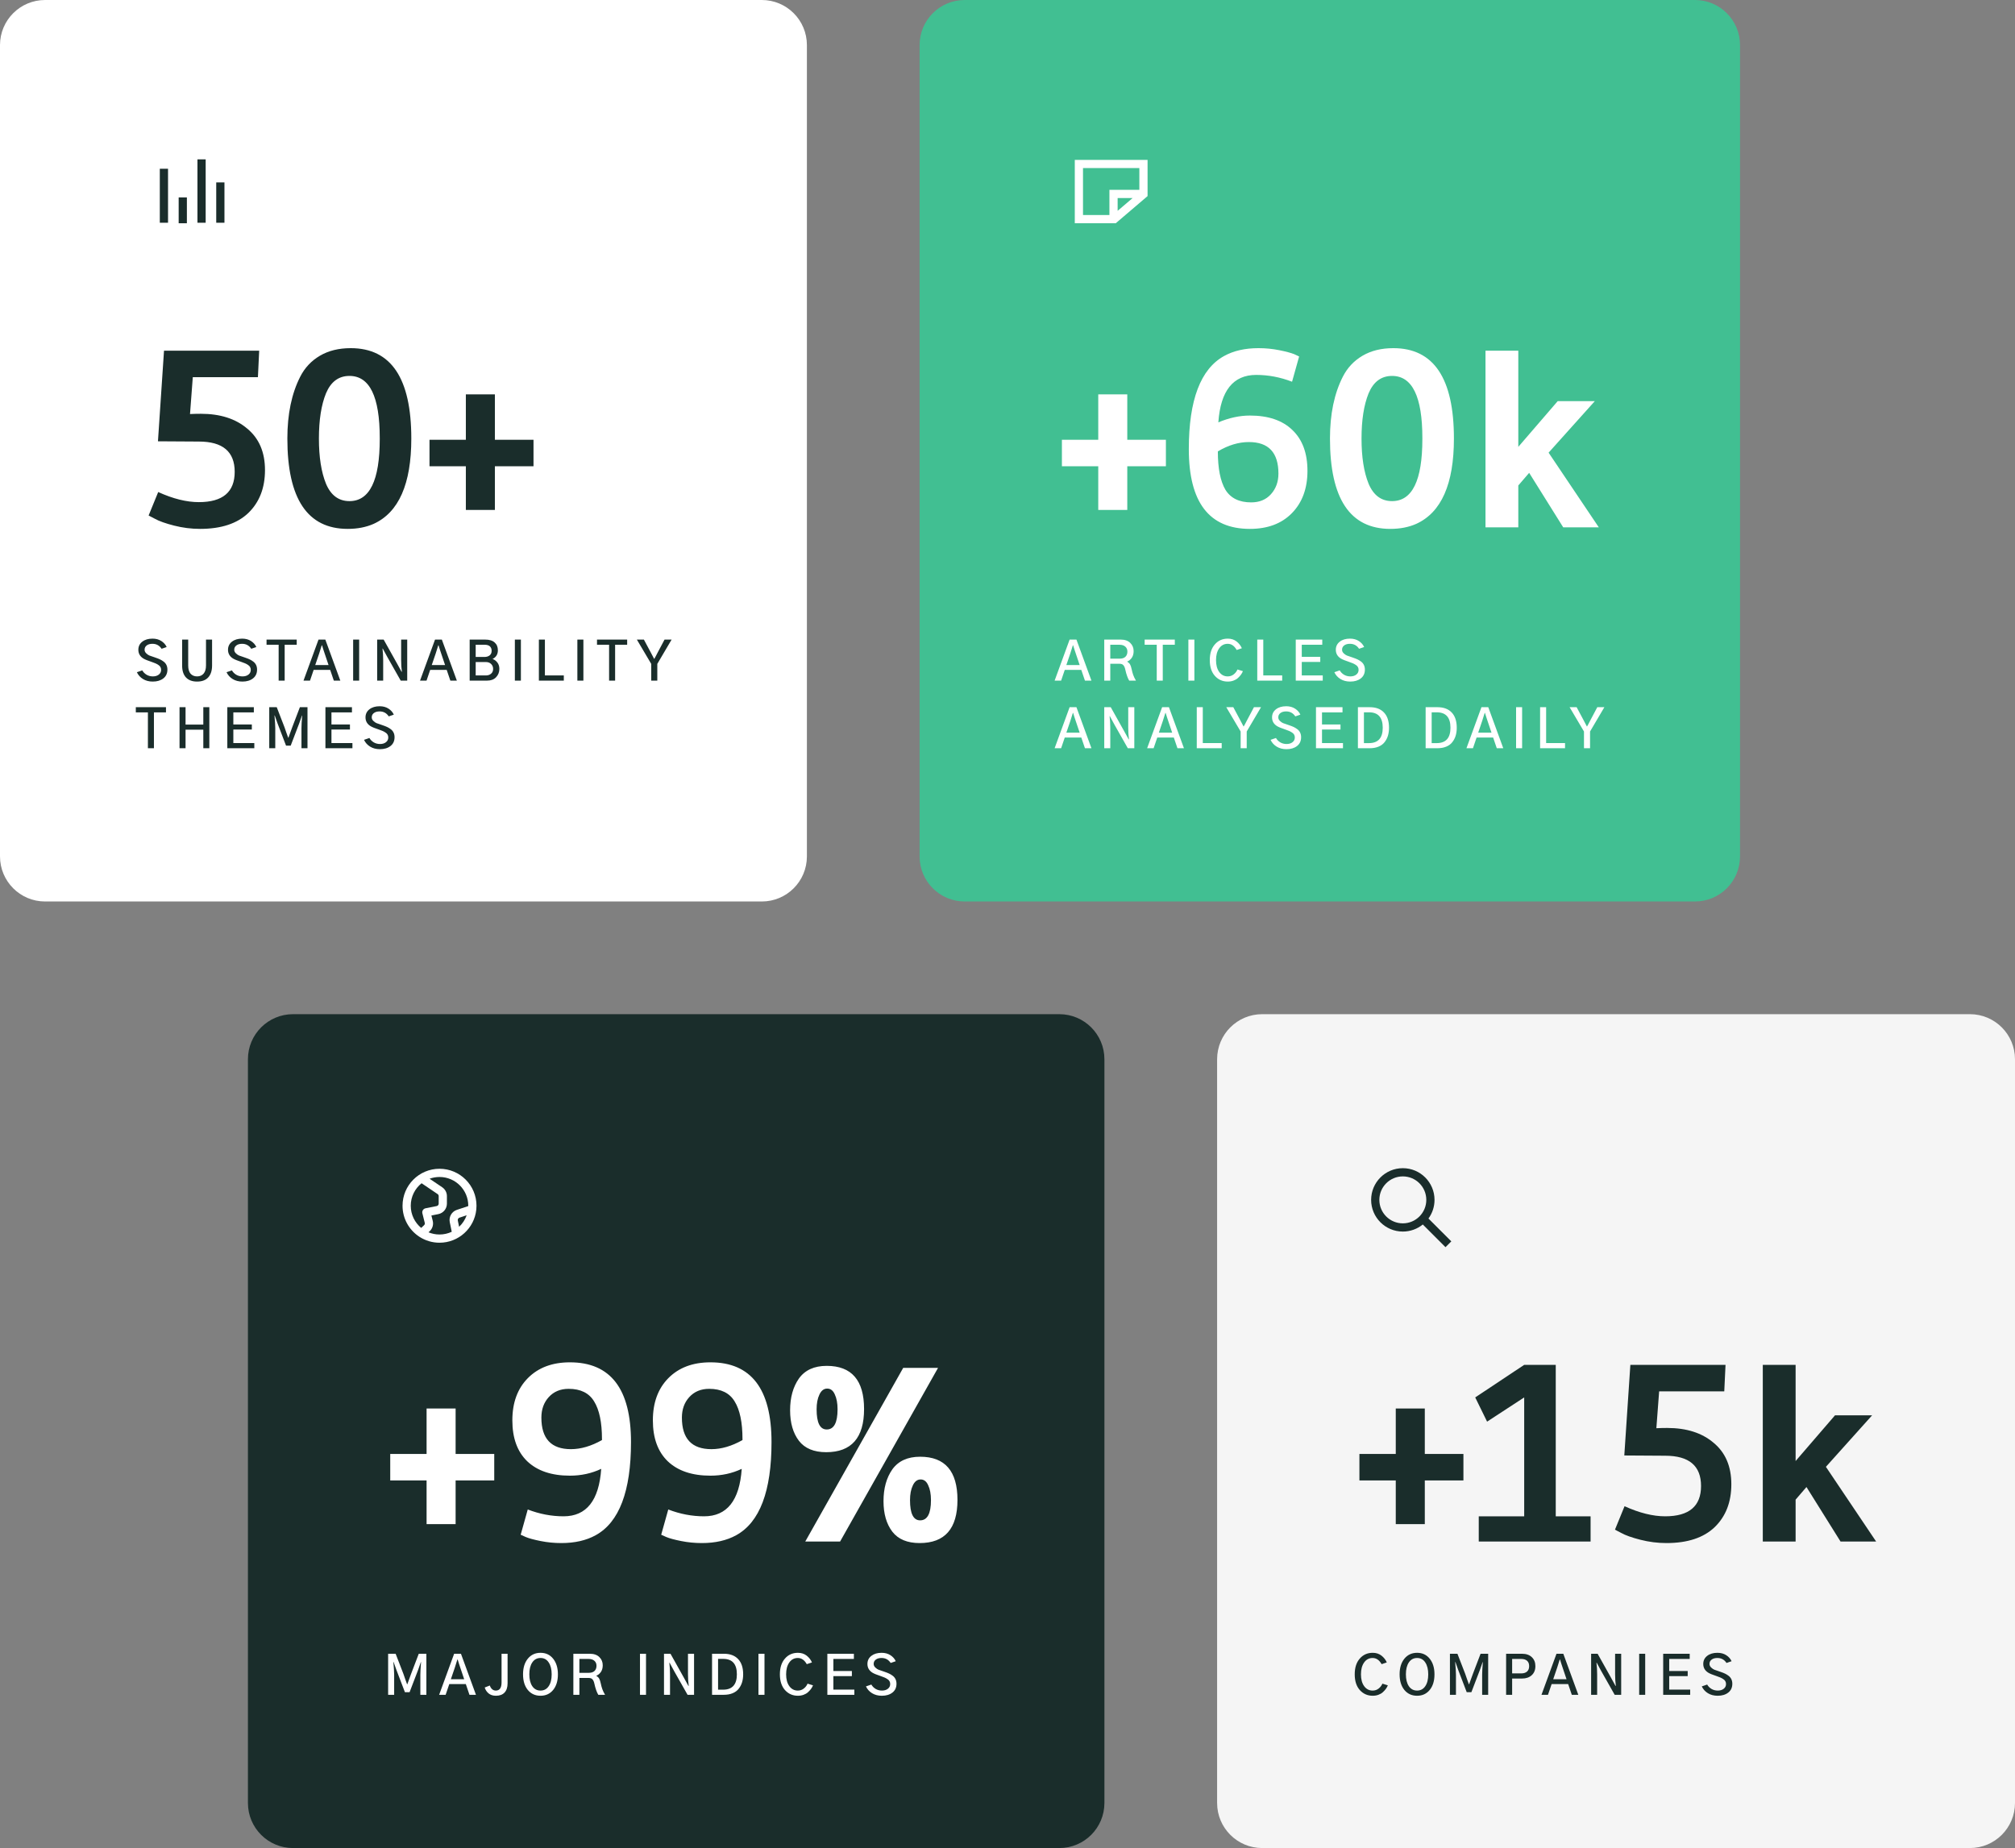
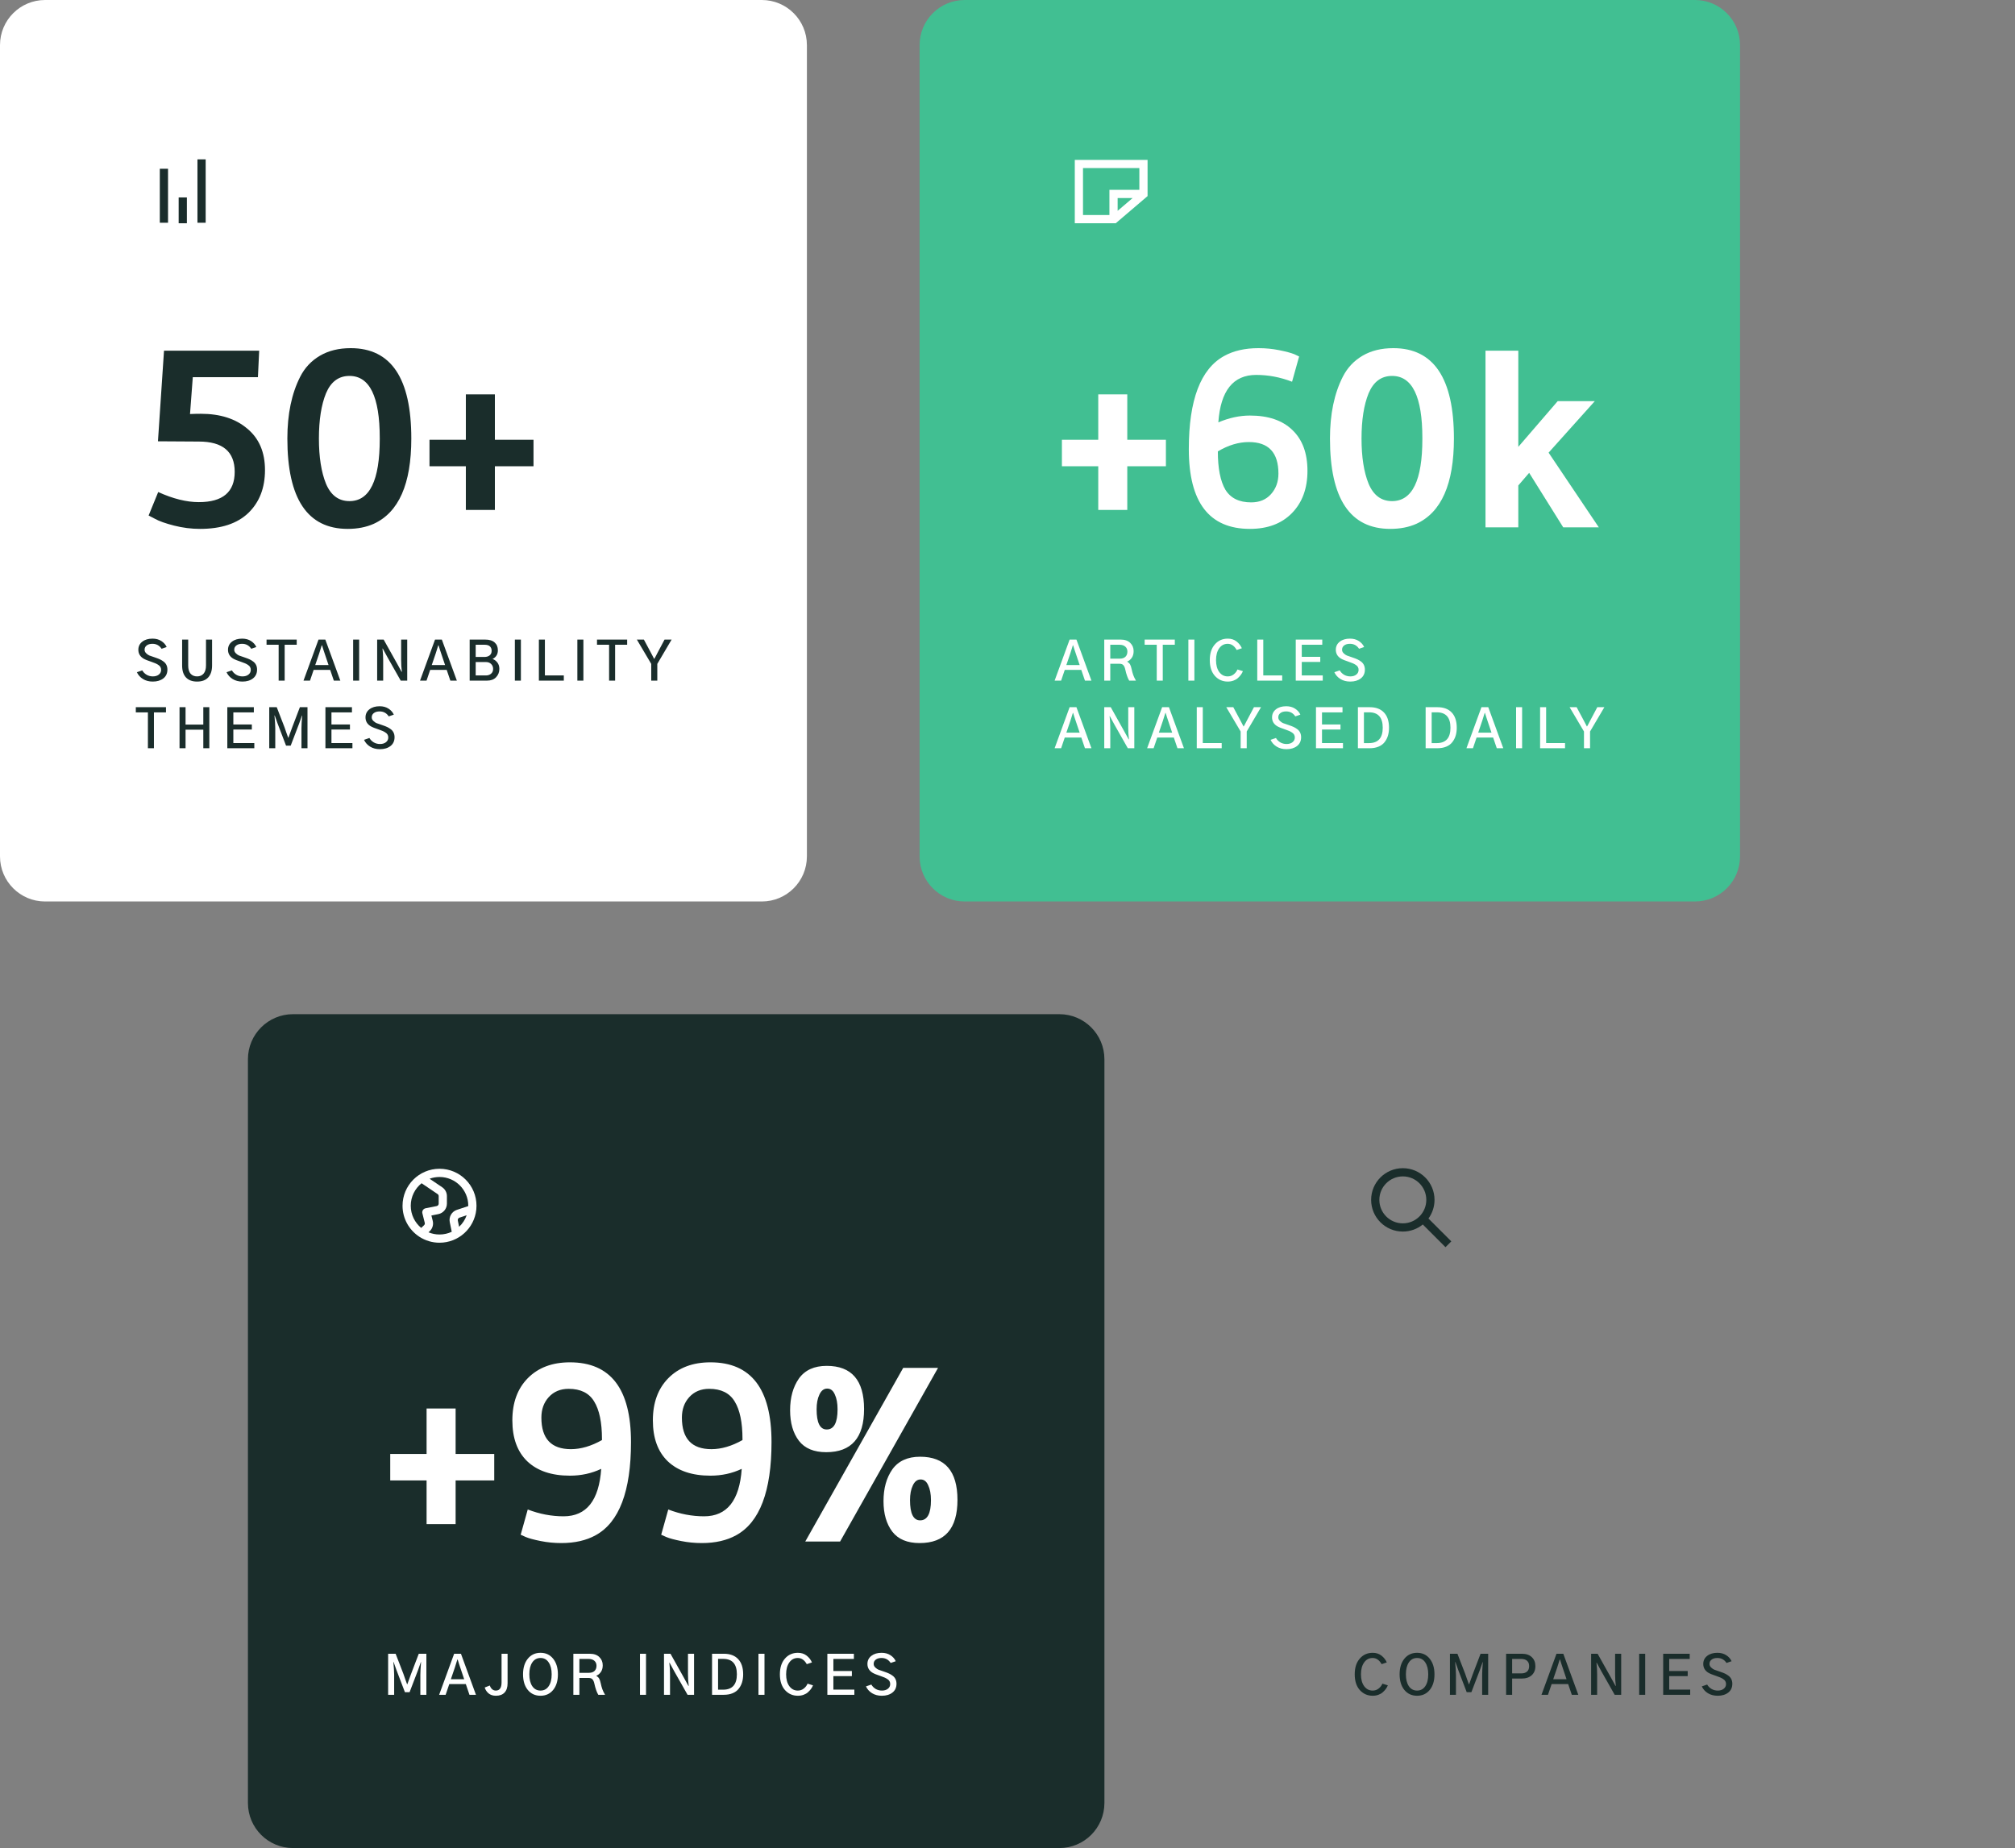
<svg xmlns="http://www.w3.org/2000/svg" width="447" height="410" viewBox="0 0 447 410" fill="none">
  <rect x="0" y="0" width="447" height="410" fill="#808080" stroke="none" />
  <path d="M0 10C0 4.477 4.477 0 10 0H169C174.523 0 179 4.477 179 10V190C179 195.523 174.523 200 169 200H10C4.477 200 0 195.523 0 190V10Z" fill="white" />
  <path fill-rule="evenodd" clip-rule="evenodd" d="M45.625 35.355L45.625 49.417L43.802 49.417L43.802 35.355L45.625 35.355Z" fill="#1A2D2B" />
  <path fill-rule="evenodd" clip-rule="evenodd" d="M37.275 37.438L37.275 49.417L35.452 49.417L35.452 37.438L37.275 37.438Z" fill="#1A2D2B" />
  <path fill-rule="evenodd" clip-rule="evenodd" d="M41.458 43.802L41.458 49.531L39.635 49.531L39.635 43.802L41.458 43.802Z" fill="#1A2D2B" />
-   <path fill-rule="evenodd" clip-rule="evenodd" d="M49.792 40.469L49.792 49.417L47.969 49.417L47.969 40.469L49.792 40.469Z" fill="#1A2D2B" />
  <path d="M44.112 111.4C49.413 111.4 52.064 109.16 52.064 104.68C52.064 100.2 49.413 97.96 44.112 97.96L35.04 97.904L36.384 77.8H57.496L57.216 83.68H42.768L42.152 91.856C42.973 91.819 43.776 91.8 44.56 91.8C48.853 91.8 52.288 92.901 54.864 95.104C57.477 97.269 58.784 100.331 58.784 104.288C58.784 108.245 57.552 111.419 55.088 113.808C52.624 116.16 49.059 117.336 44.392 117.336C42.451 117.336 40.528 117.093 38.624 116.608C36.72 116.123 35.301 115.619 34.368 115.096L32.968 114.368L35.096 109.16C38.381 110.653 41.387 111.4 44.112 111.4ZM91.243 97.288C91.243 107.368 88.461 113.677 82.899 116.216C81.219 116.963 79.296 117.336 77.131 117.336C68.208 117.336 63.747 110.653 63.747 97.288C63.747 91.875 64.699 87.301 66.603 83.568C67.611 81.589 69.067 80.04 70.971 78.92C72.875 77.8 75.152 77.24 77.803 77.24C86.763 77.24 91.243 83.923 91.243 97.288ZM84.243 97.4V97.176C84.243 87.992 82.003 83.4 77.523 83.4C75.133 83.4 73.397 84.688 72.315 87.264C71.269 89.84 70.747 93.181 70.747 97.288C70.747 101.395 71.269 104.736 72.315 107.312C73.397 109.888 75.133 111.176 77.523 111.176C82.003 111.176 84.243 106.584 84.243 97.4ZM118.351 103.448H109.783V113.136H103.343V103.448H95.279V97.568H103.343V87.488H109.783V97.568H118.351V103.448Z" fill="#1A2D2B" />
  <path d="M30.363 149.137L31.559 148.727C31.785 149.125 32.105 149.449 32.52 149.699C32.934 149.941 33.398 150.062 33.914 150.062C34.453 150.062 34.891 149.93 35.227 149.664C35.57 149.398 35.742 149.047 35.742 148.609C35.742 148.375 35.691 148.168 35.59 147.988C35.488 147.801 35.328 147.641 35.109 147.508C34.898 147.367 34.691 147.254 34.488 147.168C34.293 147.082 34.035 146.984 33.715 146.875C32.793 146.57 32.16 146.312 31.816 146.102C31.066 145.641 30.691 144.992 30.691 144.156C30.691 143.414 30.98 142.816 31.559 142.363C32.137 141.91 32.895 141.684 33.832 141.684C34.59 141.684 35.242 141.859 35.789 142.211C36.336 142.562 36.73 143.008 36.973 143.547L35.848 143.934C35.363 143.199 34.688 142.832 33.82 142.832C33.281 142.832 32.855 142.953 32.543 143.195C32.23 143.43 32.074 143.746 32.074 144.145C32.074 144.449 32.199 144.719 32.449 144.953C32.699 145.188 32.934 145.348 33.152 145.434C33.371 145.52 33.754 145.652 34.301 145.832C34.418 145.871 34.508 145.902 34.57 145.926C34.938 146.051 35.254 146.176 35.52 146.301C35.785 146.426 36.051 146.59 36.316 146.793C36.582 146.996 36.785 147.246 36.926 147.543C37.066 147.84 37.137 148.176 37.137 148.551C37.137 149.387 36.836 150.039 36.234 150.508C35.633 150.977 34.852 151.211 33.891 151.211C33.055 151.211 32.332 151.023 31.723 150.648C31.113 150.273 30.66 149.77 30.363 149.137ZM40.402 147.637V141.895H41.749V147.625C41.749 148.445 41.925 149.059 42.277 149.465C42.636 149.863 43.116 150.062 43.718 150.062C44.335 150.062 44.819 149.855 45.171 149.441C45.523 149.027 45.698 148.422 45.698 147.625V141.895H47.046V147.637C47.046 148.77 46.765 149.648 46.202 150.273C45.64 150.898 44.812 151.211 43.718 151.211C42.663 151.211 41.847 150.91 41.269 150.309C40.691 149.699 40.402 148.809 40.402 147.637ZM50.252 149.137L51.448 148.727C51.674 149.125 51.995 149.449 52.409 149.699C52.823 149.941 53.288 150.062 53.803 150.062C54.342 150.062 54.78 149.93 55.116 149.664C55.459 149.398 55.631 149.047 55.631 148.609C55.631 148.375 55.581 148.168 55.479 147.988C55.377 147.801 55.217 147.641 54.998 147.508C54.788 147.367 54.581 147.254 54.377 147.168C54.182 147.082 53.924 146.984 53.604 146.875C52.682 146.57 52.049 146.312 51.706 146.102C50.956 145.641 50.581 144.992 50.581 144.156C50.581 143.414 50.87 142.816 51.448 142.363C52.026 141.91 52.784 141.684 53.721 141.684C54.479 141.684 55.131 141.859 55.678 142.211C56.225 142.562 56.62 143.008 56.862 143.547L55.737 143.934C55.252 143.199 54.577 142.832 53.709 142.832C53.17 142.832 52.745 142.953 52.432 143.195C52.12 143.43 51.963 143.746 51.963 144.145C51.963 144.449 52.088 144.719 52.338 144.953C52.588 145.188 52.823 145.348 53.041 145.434C53.26 145.52 53.643 145.652 54.19 145.832C54.307 145.871 54.397 145.902 54.459 145.926C54.827 146.051 55.143 146.176 55.409 146.301C55.674 146.426 55.94 146.59 56.206 146.793C56.471 146.996 56.674 147.246 56.815 147.543C56.956 147.84 57.026 148.176 57.026 148.551C57.026 149.387 56.725 150.039 56.123 150.508C55.522 150.977 54.741 151.211 53.78 151.211C52.944 151.211 52.221 151.023 51.612 150.648C51.002 150.273 50.549 149.77 50.252 149.137ZM59.13 143.043V141.895H65.822V143.043H63.15V151H61.814V143.043H59.13ZM69.93 147.543H72.884L72.016 144.965C71.969 144.824 71.876 144.543 71.735 144.121C71.602 143.691 71.505 143.375 71.442 143.172H71.372C71.278 143.477 71.091 144.074 70.809 144.965L69.93 147.543ZM67.329 151L70.657 141.895H72.169L75.497 151H74.055L73.247 148.621H69.579L68.77 151H67.329ZM78.34 151V141.895H79.676V151H78.34ZM83.667 151V141.895H85.109L88.05 147.156L89.081 149.031H89.152C89.042 148.211 88.987 147.34 88.987 146.418V141.895H90.335V151H88.894L85.941 145.785L84.909 143.887H84.851C84.952 144.699 85.003 145.57 85.003 146.5V151H83.667ZM95.78 147.543H98.733L97.866 144.965C97.819 144.824 97.725 144.543 97.584 144.121C97.452 143.691 97.354 143.375 97.291 143.172H97.221C97.127 143.477 96.94 144.074 96.659 144.965L95.78 147.543ZM93.178 151L96.506 141.895H98.018L101.346 151H99.905L99.096 148.621H95.428L94.62 151H93.178ZM104.189 151V141.895H107.611C108.556 141.895 109.263 142.109 109.732 142.539C110.209 142.961 110.447 143.539 110.447 144.273C110.447 145.164 110.052 145.805 109.263 146.195C109.677 146.336 110.033 146.598 110.33 146.98C110.627 147.363 110.775 147.832 110.775 148.387C110.775 149.121 110.533 149.742 110.048 150.25C109.572 150.75 108.908 151 108.056 151H104.189ZM105.525 149.852H107.798C108.244 149.852 108.619 149.727 108.923 149.477C109.236 149.219 109.392 148.859 109.392 148.398C109.392 147.969 109.248 147.609 108.959 147.32C108.67 147.023 108.271 146.875 107.763 146.875H105.525V149.852ZM105.525 145.75H107.459C107.927 145.75 108.31 145.637 108.607 145.41C108.912 145.176 109.064 144.832 109.064 144.379C109.064 143.973 108.939 143.648 108.689 143.406C108.439 143.164 108.045 143.043 107.505 143.043H105.525V145.75ZM114.216 151V141.895H115.552V151H114.216ZM119.543 151V141.895H120.879V149.852H125.074V151H119.543ZM128.081 151V141.895H129.417V151H128.081ZM132.436 143.043V141.895H139.127V143.043H136.455V151H135.12V143.043H132.436ZM141.279 141.895H142.838L144.291 144.613C144.619 145.215 144.892 145.734 145.111 146.172H145.146C145.232 146.023 145.322 145.863 145.416 145.691C145.509 145.512 145.611 145.316 145.72 145.105C145.83 144.895 145.916 144.73 145.978 144.613L147.42 141.895H148.99L145.814 147.285V151H144.466V147.285L141.279 141.895ZM30.129 158.043V156.895H36.82V158.043H34.148V166H32.812V158.043H30.129ZM39.827 166V156.895H41.163V160.75H45.101V156.895H46.437V166H45.101V161.887H41.163V166H39.827ZM50.428 166V156.895H56.311V158.043H51.764V160.727H55.866V161.852H51.764V164.852H56.416V166H50.428ZM59.728 166V156.895H61.392L63.115 161.348C63.216 161.637 63.357 162.043 63.537 162.566C63.724 163.082 63.857 163.449 63.935 163.668H63.982C64.029 163.543 64.31 162.77 64.826 161.348L66.525 156.895H68.213V166H66.877V161.547C66.877 160.945 66.927 160.012 67.029 158.746H66.982L66.384 160.457L64.486 165.426H63.455L61.556 160.457L60.947 158.734H60.888C61.005 160.008 61.064 160.945 61.064 161.547V166H59.728ZM72.192 166V156.895H78.075V158.043H73.528V160.727H77.63V161.852H73.528V164.852H78.18V166H72.192ZM80.754 164.137L81.949 163.727C82.176 164.125 82.496 164.449 82.91 164.699C83.324 164.941 83.789 165.062 84.305 165.062C84.844 165.062 85.281 164.93 85.617 164.664C85.961 164.398 86.133 164.047 86.133 163.609C86.133 163.375 86.082 163.168 85.981 162.988C85.879 162.801 85.719 162.641 85.5 162.508C85.289 162.367 85.082 162.254 84.879 162.168C84.684 162.082 84.426 161.984 84.106 161.875C83.184 161.57 82.551 161.312 82.207 161.102C81.457 160.641 81.082 159.992 81.082 159.156C81.082 158.414 81.371 157.816 81.949 157.363C82.527 156.91 83.285 156.684 84.223 156.684C84.981 156.684 85.633 156.859 86.18 157.211C86.727 157.562 87.121 158.008 87.363 158.547L86.238 158.934C85.754 158.199 85.078 157.832 84.211 157.832C83.672 157.832 83.246 157.953 82.934 158.195C82.621 158.43 82.465 158.746 82.465 159.145C82.465 159.449 82.59 159.719 82.84 159.953C83.09 160.188 83.324 160.348 83.543 160.434C83.762 160.52 84.144 160.652 84.691 160.832C84.809 160.871 84.898 160.902 84.961 160.926C85.328 161.051 85.644 161.176 85.91 161.301C86.176 161.426 86.441 161.59 86.707 161.793C86.973 161.996 87.176 162.246 87.316 162.543C87.457 162.84 87.527 163.176 87.527 163.551C87.527 164.387 87.227 165.039 86.625 165.508C86.023 165.977 85.242 166.211 84.281 166.211C83.445 166.211 82.723 166.023 82.113 165.648C81.504 165.273 81.051 164.77 80.754 164.137Z" fill="#1A2D2B" />
  <path d="M55 235C55 229.477 59.477 225 65 225H235C240.523 225 245 229.477 245 235V400C245 405.523 240.523 410 235 410H65C59.477 410 55 405.523 55 400V235Z" fill="#1A2D2B" />
  <path fill-rule="evenodd" clip-rule="evenodd" d="M89.297 267.5C89.297 262.97 92.969 259.297 97.5 259.297C102.03 259.297 105.703 262.97 105.703 267.5C105.703 267.771 105.69 268.038 105.664 268.302C105.663 268.323 105.661 268.343 105.658 268.363C105.227 272.488 101.739 275.703 97.5 275.703C95.867 275.703 94.344 275.226 93.066 274.403C93.024 274.38 92.983 274.353 92.944 274.323C90.745 272.851 89.297 270.345 89.297 267.5ZM103.88 267.573C103.88 267.548 103.88 267.524 103.88 267.5C103.88 263.976 101.024 261.12 97.5 261.12C96.727 261.12 95.986 261.257 95.3 261.509L98.088 263.394C98.746 263.834 99.141 264.573 99.141 265.364V267.033C99.141 268.163 98.343 269.136 97.236 269.357L95.699 269.665L95.997 270.855C96.197 271.665 95.957 272.519 95.365 273.107C95.359 273.113 95.353 273.119 95.347 273.124L95.057 273.396C95.809 273.708 96.635 273.88 97.5 273.88C98.47 273.88 99.389 273.664 100.212 273.277L99.773 271.132L99.772 271.127C99.538 269.954 100.215 268.791 101.35 268.415L101.351 268.415L103.88 267.573ZM101.846 272.171L101.559 270.77C101.506 270.499 101.663 270.232 101.924 270.145L103.522 269.613C103.176 270.599 102.595 271.474 101.846 272.171ZM91.12 267.5C91.12 265.48 92.059 263.679 93.524 262.51L97.069 264.906L97.074 264.909C97.226 265.011 97.318 265.181 97.318 265.364V267.033C97.318 267.294 97.133 267.519 96.878 267.57L94.404 268.065C94.16 268.113 93.946 268.26 93.813 268.471C93.68 268.682 93.639 268.938 93.699 269.179L94.227 271.293L94.228 271.293C94.273 271.477 94.22 271.67 94.088 271.805L93.435 272.418C92.021 271.247 91.12 269.479 91.12 267.5Z" fill="white" />
  <path d="M109.64 328.448H101.072V338.136H94.632V328.448H86.568V322.568H94.632V312.488H101.072V322.568H109.64V328.448ZM126.426 327.384C122.357 327.384 119.202 326.32 116.962 324.192C114.759 322.064 113.658 319.04 113.658 315.12C113.658 311.2 114.797 308.083 117.074 305.768C119.389 303.416 122.506 302.24 126.426 302.24C135.461 302.24 139.978 308.139 139.978 319.936C139.978 330.837 137.365 337.725 132.138 340.6C130.047 341.757 127.509 342.336 124.522 342.336C122.954 342.336 121.423 342.187 119.93 341.888C118.437 341.589 117.335 341.291 116.626 340.992L115.506 340.488L117.074 334.888C119.687 335.896 122.338 336.4 125.026 336.4C130.103 336.4 132.885 332.891 133.37 325.872C131.242 326.88 128.927 327.384 126.426 327.384ZM126.146 308.12C124.317 308.12 122.842 308.736 121.722 309.968C120.639 311.163 120.098 312.675 120.098 314.504C120.098 319.171 122.282 321.504 126.65 321.504C128.853 321.504 131.149 320.832 133.538 319.488V319.264C133.538 315.568 132.959 312.787 131.802 310.92C130.682 309.053 128.797 308.12 126.146 308.12ZM157.598 327.384C153.529 327.384 150.374 326.32 148.134 324.192C145.931 322.064 144.83 319.04 144.83 315.12C144.83 311.2 145.969 308.083 148.246 305.768C150.561 303.416 153.678 302.24 157.598 302.24C166.633 302.24 171.15 308.139 171.15 319.936C171.15 330.837 168.537 337.725 163.31 340.6C161.219 341.757 158.681 342.336 155.694 342.336C154.126 342.336 152.595 342.187 151.102 341.888C149.609 341.589 148.507 341.291 147.798 340.992L146.678 340.488L148.246 334.888C150.859 335.896 153.51 336.4 156.198 336.4C161.275 336.4 164.057 332.891 164.542 325.872C162.414 326.88 160.099 327.384 157.598 327.384ZM157.318 308.12C155.489 308.12 154.014 308.736 152.894 309.968C151.811 311.163 151.27 312.675 151.27 314.504C151.27 319.171 153.454 321.504 157.822 321.504C160.025 321.504 162.321 320.832 164.71 319.488V319.264C164.71 315.568 164.131 312.787 162.974 310.92C161.854 309.053 159.969 308.12 157.318 308.12ZM206.522 332.816C206.522 331.472 206.316 330.371 205.906 329.512C205.532 328.653 204.972 328.224 204.226 328.224C203.479 328.224 202.9 328.672 202.49 329.568C202.079 330.427 201.874 331.509 201.874 332.816C201.874 335.803 202.62 337.296 204.114 337.296C205.719 337.296 206.522 335.803 206.522 332.816ZM204.114 323.184C209.639 323.184 212.402 326.376 212.402 332.76C212.402 339.144 209.602 342.336 204.002 342.336C201.276 342.336 199.26 341.496 197.954 339.816C196.647 338.099 195.994 335.84 195.994 333.04C195.994 330.203 196.647 327.851 197.954 325.984C199.298 324.117 201.351 323.184 204.114 323.184ZM185.802 312.656C185.802 311.312 185.596 310.211 185.186 309.352C184.812 308.493 184.252 308.064 183.506 308.064C182.759 308.064 182.18 308.512 181.77 309.408C181.359 310.267 181.154 311.349 181.154 312.656C181.154 315.643 181.9 317.136 183.394 317.136C184.999 317.136 185.802 315.643 185.802 312.656ZM183.394 303.024C188.919 303.024 191.682 306.216 191.682 312.6C191.682 318.984 188.882 322.176 183.282 322.176C180.556 322.176 178.54 321.336 177.234 319.656C175.927 317.939 175.274 315.68 175.274 312.88C175.274 310.043 175.927 307.691 177.234 305.824C178.578 303.957 180.631 303.024 183.394 303.024ZM208.09 303.472L186.362 342H178.634L200.362 303.472H208.09Z" fill="white" />
  <path d="M86.102 376V366.895H87.766L89.488 371.348C89.59 371.637 89.731 372.043 89.91 372.566C90.098 373.082 90.231 373.449 90.309 373.668H90.356C90.402 373.543 90.684 372.77 91.199 371.348L92.898 366.895H94.586V376H93.25V371.547C93.25 370.945 93.301 370.012 93.402 368.746H93.356L92.758 370.457L90.859 375.426H89.828L87.93 370.457L87.32 368.734H87.262C87.379 370.008 87.438 370.945 87.438 371.547V376H86.102ZM100.019 372.543H102.972L102.105 369.965C102.058 369.824 101.964 369.543 101.823 369.121C101.691 368.691 101.593 368.375 101.53 368.172H101.46C101.366 368.477 101.179 369.074 100.898 369.965L100.019 372.543ZM97.417 376L100.745 366.895H102.257L105.585 376H104.144L103.335 373.621H99.667L98.859 376H97.417ZM107.526 374.383L108.663 373.938C108.764 374.266 108.928 374.535 109.155 374.746C109.389 374.957 109.666 375.062 109.987 375.062C110.838 375.062 111.264 374.461 111.264 373.258V366.895H112.6V373.434C112.6 374.332 112.377 375.02 111.932 375.496C111.487 375.973 110.85 376.211 110.022 376.211C109.35 376.211 108.803 376.035 108.381 375.684C107.967 375.332 107.682 374.898 107.526 374.383ZM116.029 371.453C116.029 370.023 116.38 368.871 117.084 367.996C117.795 367.121 118.736 366.684 119.908 366.684C121.08 366.684 122.013 367.121 122.709 367.996C123.412 368.871 123.763 370.027 123.763 371.465C123.763 372.91 123.412 374.062 122.709 374.922C122.005 375.781 121.072 376.211 119.908 376.211C118.736 376.211 117.795 375.781 117.084 374.922C116.38 374.055 116.029 372.898 116.029 371.453ZM117.423 371.453C117.423 372.562 117.642 373.441 118.08 374.09C118.525 374.738 119.134 375.062 119.908 375.062C120.673 375.062 121.275 374.742 121.712 374.102C122.158 373.461 122.38 372.582 122.38 371.465C122.38 370.363 122.162 369.484 121.724 368.828C121.295 368.164 120.689 367.832 119.908 367.832C119.134 367.832 118.525 368.16 118.08 368.816C117.642 369.465 117.423 370.344 117.423 371.453ZM128.528 371.125H130.626C131.173 371.125 131.591 370.988 131.88 370.715C132.177 370.434 132.325 370.047 132.325 369.555C132.325 369.102 132.173 368.738 131.868 368.465C131.563 368.184 131.13 368.043 130.567 368.043H128.528V371.125ZM127.192 376V366.895H130.837C131.759 366.895 132.466 367.141 132.958 367.633C133.458 368.117 133.708 368.723 133.708 369.449C133.708 370.074 133.559 370.586 133.263 370.984C132.966 371.383 132.634 371.645 132.266 371.77C132.571 371.965 132.79 372.18 132.923 372.414C133.055 372.648 133.169 372.992 133.263 373.445C133.364 373.93 133.481 374.359 133.614 374.734C133.747 375.109 133.95 375.531 134.223 376H132.723C132.38 375.422 132.091 374.602 131.856 373.539C131.77 373.125 131.634 372.809 131.446 372.59C131.266 372.371 130.981 372.262 130.591 372.262H128.528V376H127.192ZM141.972 376V366.895H143.308V376H141.972ZM147.299 376V366.895H148.741L151.682 372.156L152.713 374.031H152.784C152.674 373.211 152.62 372.34 152.62 371.418V366.895H153.967V376H152.526L149.573 370.785L148.541 368.887H148.483C148.584 369.699 148.635 370.57 148.635 371.5V376H147.299ZM157.959 376V366.895H160.584C161.943 366.895 162.994 367.285 163.736 368.066C164.486 368.848 164.861 369.977 164.861 371.453C164.861 372.102 164.779 372.695 164.615 373.234C164.451 373.766 164.201 374.242 163.865 374.664C163.537 375.086 163.091 375.414 162.529 375.648C161.966 375.883 161.31 376 160.56 376H157.959ZM159.295 374.863H160.408C162.447 374.863 163.466 373.727 163.466 371.453C163.466 369.172 162.455 368.031 160.431 368.031H159.295V374.863ZM168.255 376V366.895H169.591V376H168.255ZM173.008 371.453C173.008 369.984 173.379 368.824 174.121 367.973C174.863 367.113 175.824 366.684 177.004 366.684C177.762 366.684 178.406 366.891 178.938 367.305C179.469 367.719 179.863 368.223 180.121 368.816L178.973 369.203C178.457 368.289 177.793 367.832 176.98 367.832C176.191 367.832 175.562 368.164 175.094 368.828C174.625 369.484 174.391 370.359 174.391 371.453C174.391 372.562 174.629 373.441 175.105 374.09C175.582 374.738 176.207 375.062 176.98 375.062C177.488 375.062 177.93 374.914 178.305 374.617C178.688 374.32 178.969 373.957 179.148 373.527L180.355 373.902C180.238 374.184 180.09 374.449 179.91 374.699C179.73 374.941 179.508 375.184 179.242 375.426C178.977 375.668 178.648 375.859 178.258 376C177.875 376.141 177.457 376.211 177.004 376.211C175.848 376.211 174.891 375.789 174.133 374.945C173.383 374.102 173.008 372.938 173.008 371.453ZM183.538 376V366.895H189.421V368.043H184.874V370.727H188.976V371.852H184.874V374.852H189.527V376H183.538ZM192.1 374.137L193.295 373.727C193.522 374.125 193.842 374.449 194.256 374.699C194.67 374.941 195.135 375.062 195.651 375.062C196.19 375.062 196.627 374.93 196.963 374.664C197.307 374.398 197.479 374.047 197.479 373.609C197.479 373.375 197.428 373.168 197.327 372.988C197.225 372.801 197.065 372.641 196.846 372.508C196.635 372.367 196.428 372.254 196.225 372.168C196.03 372.082 195.772 371.984 195.452 371.875C194.53 371.57 193.897 371.312 193.553 371.102C192.803 370.641 192.428 369.992 192.428 369.156C192.428 368.414 192.717 367.816 193.295 367.363C193.873 366.91 194.631 366.684 195.569 366.684C196.327 366.684 196.979 366.859 197.526 367.211C198.073 367.562 198.467 368.008 198.709 368.547L197.584 368.934C197.1 368.199 196.424 367.832 195.557 367.832C195.018 367.832 194.592 367.953 194.28 368.195C193.967 368.43 193.811 368.746 193.811 369.145C193.811 369.449 193.936 369.719 194.186 369.953C194.436 370.188 194.67 370.348 194.889 370.434C195.108 370.52 195.491 370.652 196.037 370.832C196.155 370.871 196.245 370.902 196.307 370.926C196.674 371.051 196.991 371.176 197.256 371.301C197.522 371.426 197.787 371.59 198.053 371.793C198.319 371.996 198.522 372.246 198.662 372.543C198.803 372.84 198.873 373.176 198.873 373.551C198.873 374.387 198.573 375.039 197.971 375.508C197.37 375.977 196.588 376.211 195.627 376.211C194.791 376.211 194.069 376.023 193.459 375.648C192.85 375.273 192.397 374.77 192.1 374.137Z" fill="white" />
  <path d="M204 10C204 4.477 208.477 0 214 0H376C381.523 0 386 4.477 386 10V190C386 195.523 381.523 200 376 200H214C208.477 200 204 195.523 204 190V10Z" fill="#41BF92" />
  <path fill-rule="evenodd" clip-rule="evenodd" d="M240.25 37.292L240.25 47.708L246.109 47.708L246.109 42.109L252.75 42.109L252.75 37.292L240.25 37.292ZM251.263 43.932L247.932 46.774L247.932 43.932L251.263 43.932ZM254.573 43.505L247.509 49.531L238.427 49.531L238.427 35.469L254.573 35.469L254.573 43.505Z" fill="white" />
  <path d="M258.64 103.448H250.072V113.136H243.632V103.448H235.568V97.568H243.632V87.488H250.072V97.568H258.64V103.448ZM277.274 92.192C281.343 92.192 284.479 93.256 286.682 95.384C288.922 97.512 290.042 100.536 290.042 104.456C290.042 108.376 288.885 111.512 286.57 113.864C284.293 116.179 281.194 117.336 277.274 117.336C268.239 117.336 263.722 111.437 263.722 99.64C263.722 88.739 266.335 81.851 271.562 78.976C273.653 77.819 276.191 77.24 279.178 77.24C280.746 77.24 282.277 77.389 283.77 77.688C285.263 77.987 286.383 78.285 287.13 78.584L288.194 79.088L286.626 84.688C284.013 83.68 281.362 83.176 278.674 83.176C273.559 83.176 270.759 86.685 270.274 93.704C272.663 92.696 274.997 92.192 277.274 92.192ZM277.554 111.456C279.383 111.456 280.839 110.859 281.922 109.664C283.042 108.432 283.602 106.901 283.602 105.072C283.602 100.405 281.418 98.072 277.05 98.072C274.773 98.072 272.477 98.763 270.162 100.144C270.162 103.915 270.722 106.752 271.842 108.656C272.999 110.523 274.903 111.456 277.554 111.456ZM322.532 97.288C322.532 107.368 319.75 113.677 314.188 116.216C312.508 116.963 310.585 117.336 308.42 117.336C299.497 117.336 295.036 110.653 295.036 97.288C295.036 91.875 295.988 87.301 297.892 83.568C298.9 81.589 300.356 80.04 302.26 78.92C304.164 77.8 306.441 77.24 309.092 77.24C318.052 77.24 322.532 83.923 322.532 97.288ZM315.532 97.4V97.176C315.532 87.992 313.292 83.4 308.812 83.4C306.422 83.4 304.686 84.688 303.604 87.264C302.558 89.84 302.036 93.181 302.036 97.288C302.036 101.395 302.558 104.736 303.604 107.312C304.686 109.888 306.422 111.176 308.812 111.176C313.292 111.176 315.532 106.584 315.532 97.4ZM329.536 77.8H336.816V99.136L345.552 89H353.784L343.536 100.424L354.68 117H346.784L339.224 104.904L336.816 107.704V117H329.536V77.8Z" fill="white" />
  <path d="M236.555 147.543H239.508L238.641 144.965C238.594 144.824 238.5 144.543 238.359 144.121C238.227 143.691 238.129 143.375 238.066 143.172H237.996C237.902 143.477 237.715 144.074 237.434 144.965L236.555 147.543ZM233.953 151L237.281 141.895H238.793L242.121 151H240.68L239.871 148.621H236.203L235.395 151H233.953ZM246.3 146.125H248.398C248.945 146.125 249.363 145.988 249.652 145.715C249.948 145.434 250.097 145.047 250.097 144.555C250.097 144.102 249.945 143.738 249.64 143.465C249.335 143.184 248.902 143.043 248.339 143.043H246.3V146.125ZM244.964 151V141.895H248.609C249.53 141.895 250.238 142.141 250.73 142.633C251.23 143.117 251.48 143.723 251.48 144.449C251.48 145.074 251.331 145.586 251.034 145.984C250.738 146.383 250.405 146.645 250.038 146.77C250.343 146.965 250.562 147.18 250.695 147.414C250.827 147.648 250.941 147.992 251.034 148.445C251.136 148.93 251.253 149.359 251.386 149.734C251.519 150.109 251.722 150.531 251.995 151H250.495C250.152 150.422 249.863 149.602 249.628 148.539C249.542 148.125 249.405 147.809 249.218 147.59C249.038 147.371 248.753 147.262 248.363 147.262H246.3V151H244.964ZM253.924 143.043V141.895H260.616V143.043H257.944V151H256.608V143.043H253.924ZM263.623 151V141.895H264.959V151H263.623ZM268.376 146.453C268.376 144.984 268.747 143.824 269.489 142.973C270.231 142.113 271.192 141.684 272.372 141.684C273.13 141.684 273.774 141.891 274.305 142.305C274.837 142.719 275.231 143.223 275.489 143.816L274.341 144.203C273.825 143.289 273.161 142.832 272.348 142.832C271.559 142.832 270.93 143.164 270.462 143.828C269.993 144.484 269.759 145.359 269.759 146.453C269.759 147.562 269.997 148.441 270.473 149.09C270.95 149.738 271.575 150.062 272.348 150.062C272.856 150.062 273.298 149.914 273.673 149.617C274.055 149.32 274.337 148.957 274.516 148.527L275.723 148.902C275.606 149.184 275.458 149.449 275.278 149.699C275.098 149.941 274.876 150.184 274.61 150.426C274.345 150.668 274.016 150.859 273.626 151C273.243 151.141 272.825 151.211 272.372 151.211C271.216 151.211 270.259 150.789 269.501 149.945C268.751 149.102 268.376 147.938 268.376 146.453ZM278.906 151V141.895H280.242V149.852H284.438V151H278.906ZM287.445 151V141.895H293.327V143.043H288.78V145.727H292.882V146.852H288.78V149.852H293.433V151H287.445ZM296.006 149.137L297.202 148.727C297.428 149.125 297.748 149.449 298.162 149.699C298.577 149.941 299.041 150.062 299.557 150.062C300.096 150.062 300.534 149.93 300.87 149.664C301.213 149.398 301.385 149.047 301.385 148.609C301.385 148.375 301.334 148.168 301.233 147.988C301.131 147.801 300.971 147.641 300.752 147.508C300.541 147.367 300.334 147.254 300.131 147.168C299.936 147.082 299.678 146.984 299.358 146.875C298.436 146.57 297.803 146.312 297.459 146.102C296.709 145.641 296.334 144.992 296.334 144.156C296.334 143.414 296.623 142.816 297.202 142.363C297.78 141.91 298.537 141.684 299.475 141.684C300.233 141.684 300.885 141.859 301.432 142.211C301.979 142.562 302.373 143.008 302.616 143.547L301.491 143.934C301.006 143.199 300.33 142.832 299.463 142.832C298.924 142.832 298.498 142.953 298.186 143.195C297.873 143.43 297.717 143.746 297.717 144.145C297.717 144.449 297.842 144.719 298.092 144.953C298.342 145.188 298.577 145.348 298.795 145.434C299.014 145.52 299.397 145.652 299.944 145.832C300.061 145.871 300.151 145.902 300.213 145.926C300.58 146.051 300.897 146.176 301.162 146.301C301.428 146.426 301.694 146.59 301.959 146.793C302.225 146.996 302.428 147.246 302.569 147.543C302.709 147.84 302.78 148.176 302.78 148.551C302.78 149.387 302.479 150.039 301.877 150.508C301.276 150.977 300.495 151.211 299.534 151.211C298.698 151.211 297.975 151.023 297.366 150.648C296.756 150.273 296.303 149.77 296.006 149.137ZM236.555 162.543H239.508L238.641 159.965C238.594 159.824 238.5 159.543 238.359 159.121C238.227 158.691 238.129 158.375 238.066 158.172H237.996C237.902 158.477 237.715 159.074 237.434 159.965L236.555 162.543ZM233.953 166L237.281 156.895H238.793L242.121 166H240.68L239.871 163.621H236.203L235.395 166H233.953ZM244.964 166V156.895H246.405L249.347 162.156L250.378 164.031H250.448C250.339 163.211 250.284 162.34 250.284 161.418V156.895H251.632V166H250.191L247.238 160.785L246.206 158.887H246.148C246.249 159.699 246.3 160.57 246.3 161.5V166H244.964ZM257.077 162.543H260.03L259.163 159.965C259.116 159.824 259.022 159.543 258.881 159.121C258.748 158.691 258.651 158.375 258.588 158.172H258.518C258.424 158.477 258.237 159.074 257.955 159.965L257.077 162.543ZM254.475 166L257.803 156.895H259.315L262.643 166H261.202L260.393 163.621H256.725L255.916 166H254.475ZM265.486 166V156.895H266.822V164.852H271.017V166H265.486ZM272.032 156.895H273.591L275.044 159.613C275.372 160.215 275.645 160.734 275.864 161.172H275.899C275.985 161.023 276.075 160.863 276.169 160.691C276.263 160.512 276.364 160.316 276.473 160.105C276.583 159.895 276.669 159.73 276.731 159.613L278.173 156.895H279.743L276.567 162.285V166H275.22V162.285L272.032 156.895ZM281.859 164.137L283.055 163.727C283.281 164.125 283.602 164.449 284.016 164.699C284.43 164.941 284.895 165.062 285.41 165.062C285.949 165.062 286.387 164.93 286.723 164.664C287.066 164.398 287.238 164.047 287.238 163.609C287.238 163.375 287.188 163.168 287.086 162.988C286.984 162.801 286.824 162.641 286.605 162.508C286.395 162.367 286.188 162.254 285.984 162.168C285.789 162.082 285.531 161.984 285.211 161.875C284.289 161.57 283.656 161.312 283.312 161.102C282.562 160.641 282.188 159.992 282.188 159.156C282.188 158.414 282.477 157.816 283.055 157.363C283.633 156.91 284.391 156.684 285.328 156.684C286.086 156.684 286.738 156.859 287.285 157.211C287.832 157.562 288.227 158.008 288.469 158.547L287.344 158.934C286.859 158.199 286.184 157.832 285.316 157.832C284.777 157.832 284.352 157.953 284.039 158.195C283.727 158.43 283.57 158.746 283.57 159.145C283.57 159.449 283.695 159.719 283.945 159.953C284.195 160.188 284.43 160.348 284.648 160.434C284.867 160.52 285.25 160.652 285.797 160.832C285.914 160.871 286.004 160.902 286.066 160.926C286.434 161.051 286.75 161.176 287.016 161.301C287.281 161.426 287.547 161.59 287.812 161.793C288.078 161.996 288.281 162.246 288.422 162.543C288.562 162.84 288.633 163.176 288.633 163.551C288.633 164.387 288.332 165.039 287.73 165.508C287.129 165.977 286.348 166.211 285.387 166.211C284.551 166.211 283.828 166.023 283.219 165.648C282.609 165.273 282.156 164.77 281.859 164.137ZM291.933 166V156.895H297.816V158.043H293.269V160.727H297.37V161.852H293.269V164.852H297.921V166H291.933ZM301.233 166V156.895H303.858C305.217 156.895 306.268 157.285 307.01 158.066C307.76 158.848 308.135 159.977 308.135 161.453C308.135 162.102 308.053 162.695 307.889 163.234C307.725 163.766 307.475 164.242 307.139 164.664C306.811 165.086 306.366 165.414 305.803 165.648C305.241 165.883 304.584 166 303.834 166H301.233ZM302.569 164.863H303.682C305.721 164.863 306.741 163.727 306.741 161.453C306.741 159.172 305.729 158.031 303.705 158.031H302.569V164.863ZM316.259 166V156.895H318.884C320.243 156.895 321.294 157.285 322.036 158.066C322.786 158.848 323.161 159.977 323.161 161.453C323.161 162.102 323.079 162.695 322.915 163.234C322.751 163.766 322.501 164.242 322.165 164.664C321.837 165.086 321.391 165.414 320.829 165.648C320.266 165.883 319.61 166 318.86 166H316.259ZM317.595 164.863H318.708C320.747 164.863 321.766 163.727 321.766 161.453C321.766 159.172 320.755 158.031 318.731 158.031H317.595V164.863ZM327.914 162.543H330.867L330 159.965C329.953 159.824 329.859 159.543 329.719 159.121C329.586 158.691 329.488 158.375 329.426 158.172H329.355C329.262 158.477 329.074 159.074 328.793 159.965L327.914 162.543ZM325.312 166L328.641 156.895H330.152L333.48 166H332.039L331.23 163.621H327.562L326.754 166H325.312ZM336.323 166V156.895H337.659V166H336.323ZM341.651 166V156.895H342.987V164.852H347.182V166H341.651ZM348.197 156.895H349.755L351.209 159.613C351.537 160.215 351.81 160.734 352.029 161.172H352.064C352.15 161.023 352.24 160.863 352.334 160.691C352.427 160.512 352.529 160.316 352.638 160.105C352.748 159.895 352.834 159.73 352.896 159.613L354.338 156.895H355.908L352.732 162.285V166H351.384V162.285L348.197 156.895Z" fill="white" />
-   <path d="M270 235C270 229.477 274.477 225 280 225H437C442.523 225 447 229.477 447 235V400C447 405.523 442.523 410 437 410H280C274.477 410 270 405.523 270 400V235Z" fill="#F5F5F5" />
  <path fill-rule="evenodd" clip-rule="evenodd" d="M316.406 266.198C316.406 269.074 314.074 271.406 311.198 271.406C308.321 271.406 305.99 269.074 305.99 266.198C305.99 263.322 308.321 260.99 311.198 260.99C314.074 260.99 316.406 263.322 316.406 266.198ZM316.884 270.335C317.73 269.174 318.229 267.744 318.229 266.198C318.229 262.315 315.081 259.167 311.198 259.167C307.315 259.167 304.167 262.315 304.167 266.198C304.167 270.081 307.315 273.229 311.198 273.229C312.878 273.229 314.42 272.64 315.629 271.658L320.665 276.694L321.954 275.405L316.884 270.335Z" fill="#1A2D2B" />
-   <path d="M324.64 328.448H316.072V338.136H309.632V328.448H301.568V322.568H309.632V312.488H316.072V322.568H324.64V328.448ZM328.042 342V336.4H338.122V310.024L329.89 315.4L327.258 310.024L338.122 302.8H345.122V336.4H352.85V342H328.042ZM369.401 336.4C374.702 336.4 377.353 334.16 377.353 329.68C377.353 325.2 374.702 322.96 369.401 322.96L360.329 322.904L361.673 302.8H382.785L382.505 308.68H368.057L367.441 316.856C368.262 316.819 369.065 316.8 369.849 316.8C374.142 316.8 377.577 317.901 380.153 320.104C382.766 322.269 384.073 325.331 384.073 329.288C384.073 333.245 382.841 336.419 380.377 338.808C377.913 341.16 374.348 342.336 369.681 342.336C367.74 342.336 365.817 342.093 363.913 341.608C362.009 341.123 360.59 340.619 359.657 340.096L358.257 339.368L360.385 334.16C363.67 335.653 366.676 336.4 369.401 336.4ZM391.052 302.8H398.332V324.136L407.068 314H415.3L405.052 325.424L416.196 342H408.3L400.74 329.904L398.332 332.704V342H391.052V302.8Z" fill="#1A2D2B" />
  <path d="M300.527 371.453C300.527 369.984 300.898 368.824 301.641 367.973C302.383 367.113 303.344 366.684 304.523 366.684C305.281 366.684 305.926 366.891 306.457 367.305C306.988 367.719 307.383 368.223 307.641 368.816L306.492 369.203C305.977 368.289 305.312 367.832 304.5 367.832C303.711 367.832 303.082 368.164 302.613 368.828C302.145 369.484 301.91 370.359 301.91 371.453C301.91 372.562 302.148 373.441 302.625 374.09C303.102 374.738 303.727 375.062 304.5 375.062C305.008 375.062 305.449 374.914 305.824 374.617C306.207 374.32 306.488 373.957 306.668 373.527L307.875 373.902C307.758 374.184 307.609 374.449 307.43 374.699C307.25 374.941 307.027 375.184 306.762 375.426C306.496 375.668 306.168 375.859 305.777 376C305.395 376.141 304.977 376.211 304.523 376.211C303.367 376.211 302.41 375.789 301.652 374.945C300.902 374.102 300.527 372.938 300.527 371.453ZM310.484 371.453C310.484 370.023 310.835 368.871 311.538 367.996C312.249 367.121 313.191 366.684 314.363 366.684C315.534 366.684 316.468 367.121 317.163 367.996C317.866 368.871 318.218 370.027 318.218 371.465C318.218 372.91 317.866 374.062 317.163 374.922C316.46 375.781 315.527 376.211 314.363 376.211C313.191 376.211 312.249 375.781 311.538 374.922C310.835 374.055 310.484 372.898 310.484 371.453ZM311.878 371.453C311.878 372.562 312.097 373.441 312.534 374.09C312.98 374.738 313.589 375.062 314.363 375.062C315.128 375.062 315.73 374.742 316.167 374.102C316.613 373.461 316.835 372.582 316.835 371.465C316.835 370.363 316.616 369.484 316.179 368.828C315.749 368.164 315.144 367.832 314.363 367.832C313.589 367.832 312.98 368.16 312.534 368.816C312.097 369.465 311.878 370.344 311.878 371.453ZM321.647 376V366.895H323.311L325.034 371.348C325.135 371.637 325.276 372.043 325.455 372.566C325.643 373.082 325.776 373.449 325.854 373.668H325.901C325.948 373.543 326.229 372.77 326.745 371.348L328.444 366.895H330.131V376H328.795V371.547C328.795 370.945 328.846 370.012 328.948 368.746H328.901L328.303 370.457L326.405 375.426H325.373L323.475 370.457L322.866 368.734H322.807C322.924 370.008 322.983 370.945 322.983 371.547V376H321.647ZM334.111 376V366.895H337.627C338.556 366.895 339.283 367.145 339.806 367.645C340.338 368.145 340.603 368.809 340.603 369.637C340.603 370.488 340.334 371.16 339.795 371.652C339.255 372.145 338.541 372.391 337.65 372.391H335.447V376H334.111ZM335.447 371.254H337.451C338.013 371.254 338.447 371.117 338.752 370.844C339.064 370.57 339.22 370.168 339.22 369.637C339.22 369.113 339.068 368.719 338.763 368.453C338.459 368.18 338.017 368.043 337.439 368.043H335.447V371.254ZM344.559 372.543H347.513L346.645 369.965C346.598 369.824 346.505 369.543 346.364 369.121C346.231 368.691 346.134 368.375 346.071 368.172H346.001C345.907 368.477 345.72 369.074 345.438 369.965L344.559 372.543ZM341.958 376L345.286 366.895H346.798L350.126 376H348.684L347.876 373.621H344.208L343.399 376H341.958ZM352.969 376V366.895H354.41L357.352 372.156L358.383 374.031H358.453C358.344 373.211 358.289 372.34 358.289 371.418V366.895H359.637V376H358.195L355.242 370.785L354.211 368.887H354.152C354.254 369.699 354.305 370.57 354.305 371.5V376H352.969ZM363.628 376V366.895H364.964V376H363.628ZM368.955 376V366.895H374.838V368.043H370.291V370.727H374.393V371.852H370.291V374.852H374.944V376H368.955ZM377.517 374.137L378.713 373.727C378.939 374.125 379.259 374.449 379.673 374.699C380.088 374.941 380.552 375.062 381.068 375.062C381.607 375.062 382.045 374.93 382.38 374.664C382.724 374.398 382.896 374.047 382.896 373.609C382.896 373.375 382.845 373.168 382.744 372.988C382.642 372.801 382.482 372.641 382.263 372.508C382.052 372.367 381.845 372.254 381.642 372.168C381.447 372.082 381.189 371.984 380.869 371.875C379.947 371.57 379.314 371.312 378.97 371.102C378.22 370.641 377.845 369.992 377.845 369.156C377.845 368.414 378.134 367.816 378.713 367.363C379.291 366.91 380.048 366.684 380.986 366.684C381.744 366.684 382.396 366.859 382.943 367.211C383.49 367.562 383.884 368.008 384.127 368.547L383.002 368.934C382.517 368.199 381.841 367.832 380.974 367.832C380.435 367.832 380.009 367.953 379.697 368.195C379.384 368.43 379.228 368.746 379.228 369.145C379.228 369.449 379.353 369.719 379.603 369.953C379.853 370.188 380.088 370.348 380.306 370.434C380.525 370.52 380.908 370.652 381.455 370.832C381.572 370.871 381.662 370.902 381.724 370.926C382.091 371.051 382.408 371.176 382.673 371.301C382.939 371.426 383.205 371.59 383.47 371.793C383.736 371.996 383.939 372.246 384.08 372.543C384.22 372.84 384.291 373.176 384.291 373.551C384.291 374.387 383.99 375.039 383.388 375.508C382.787 375.977 382.005 376.211 381.045 376.211C380.209 376.211 379.486 376.023 378.877 375.648C378.267 375.273 377.814 374.77 377.517 374.137Z" fill="#1A2D2B" />
</svg>